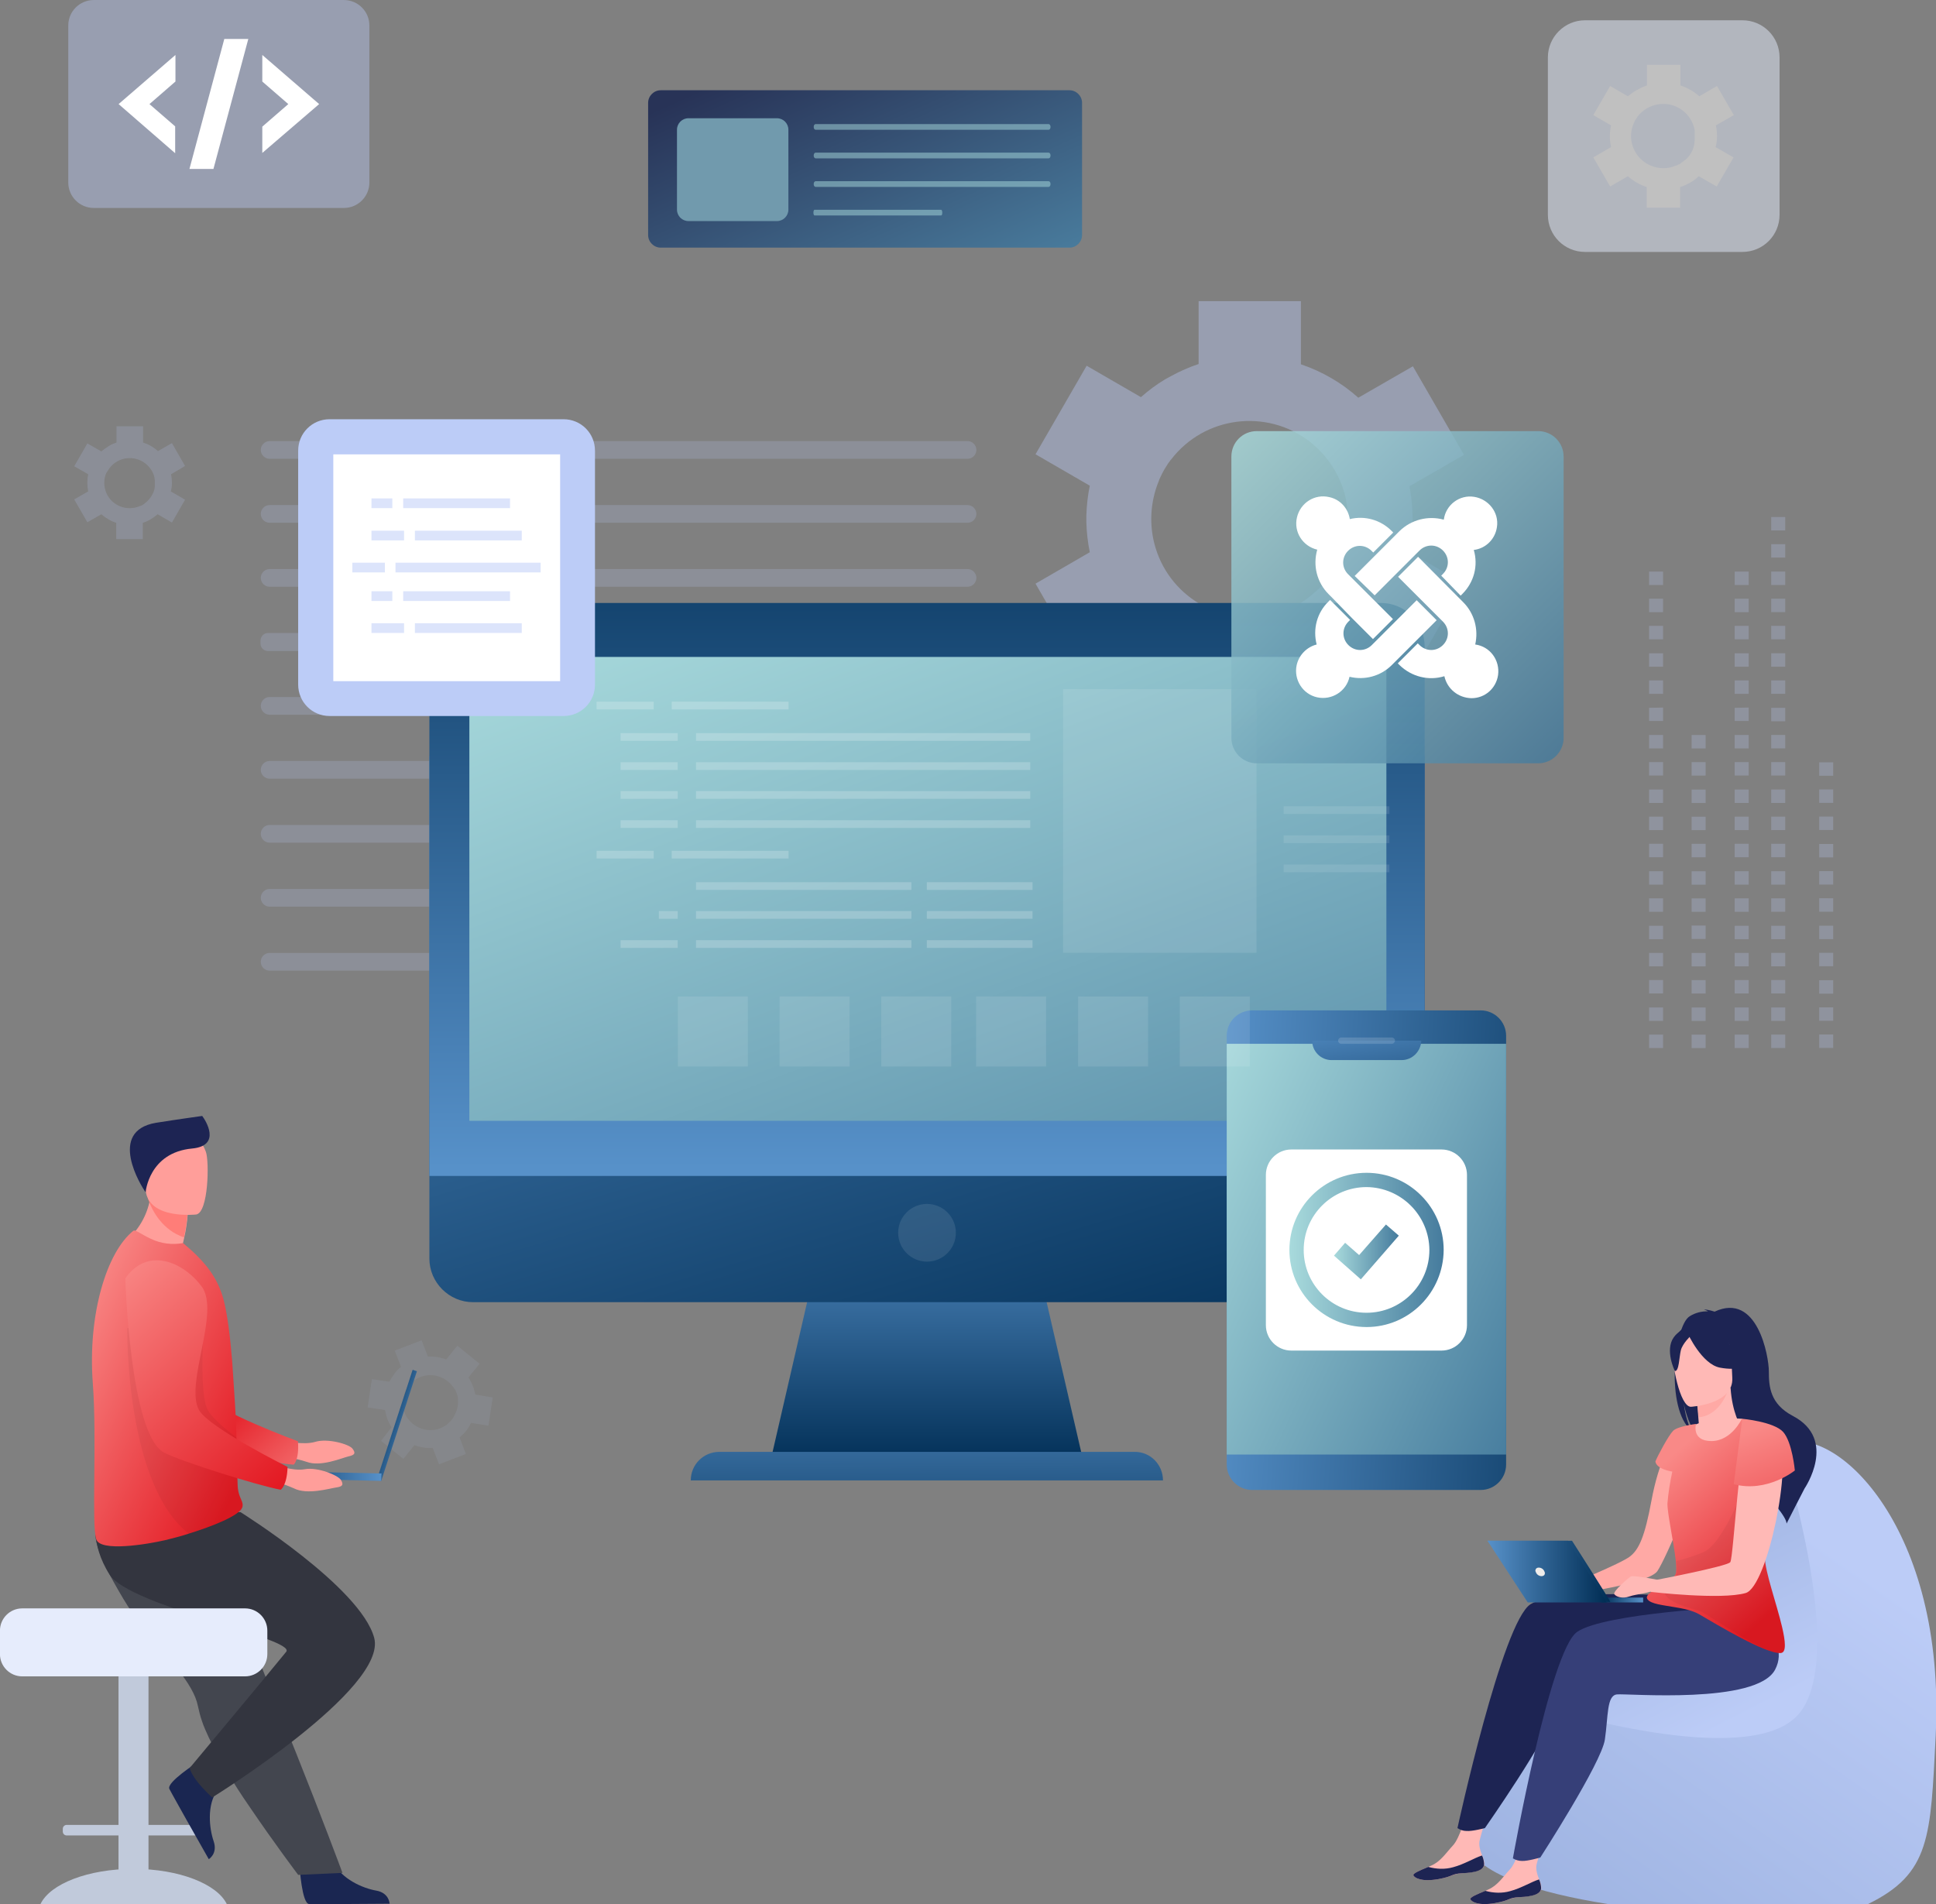
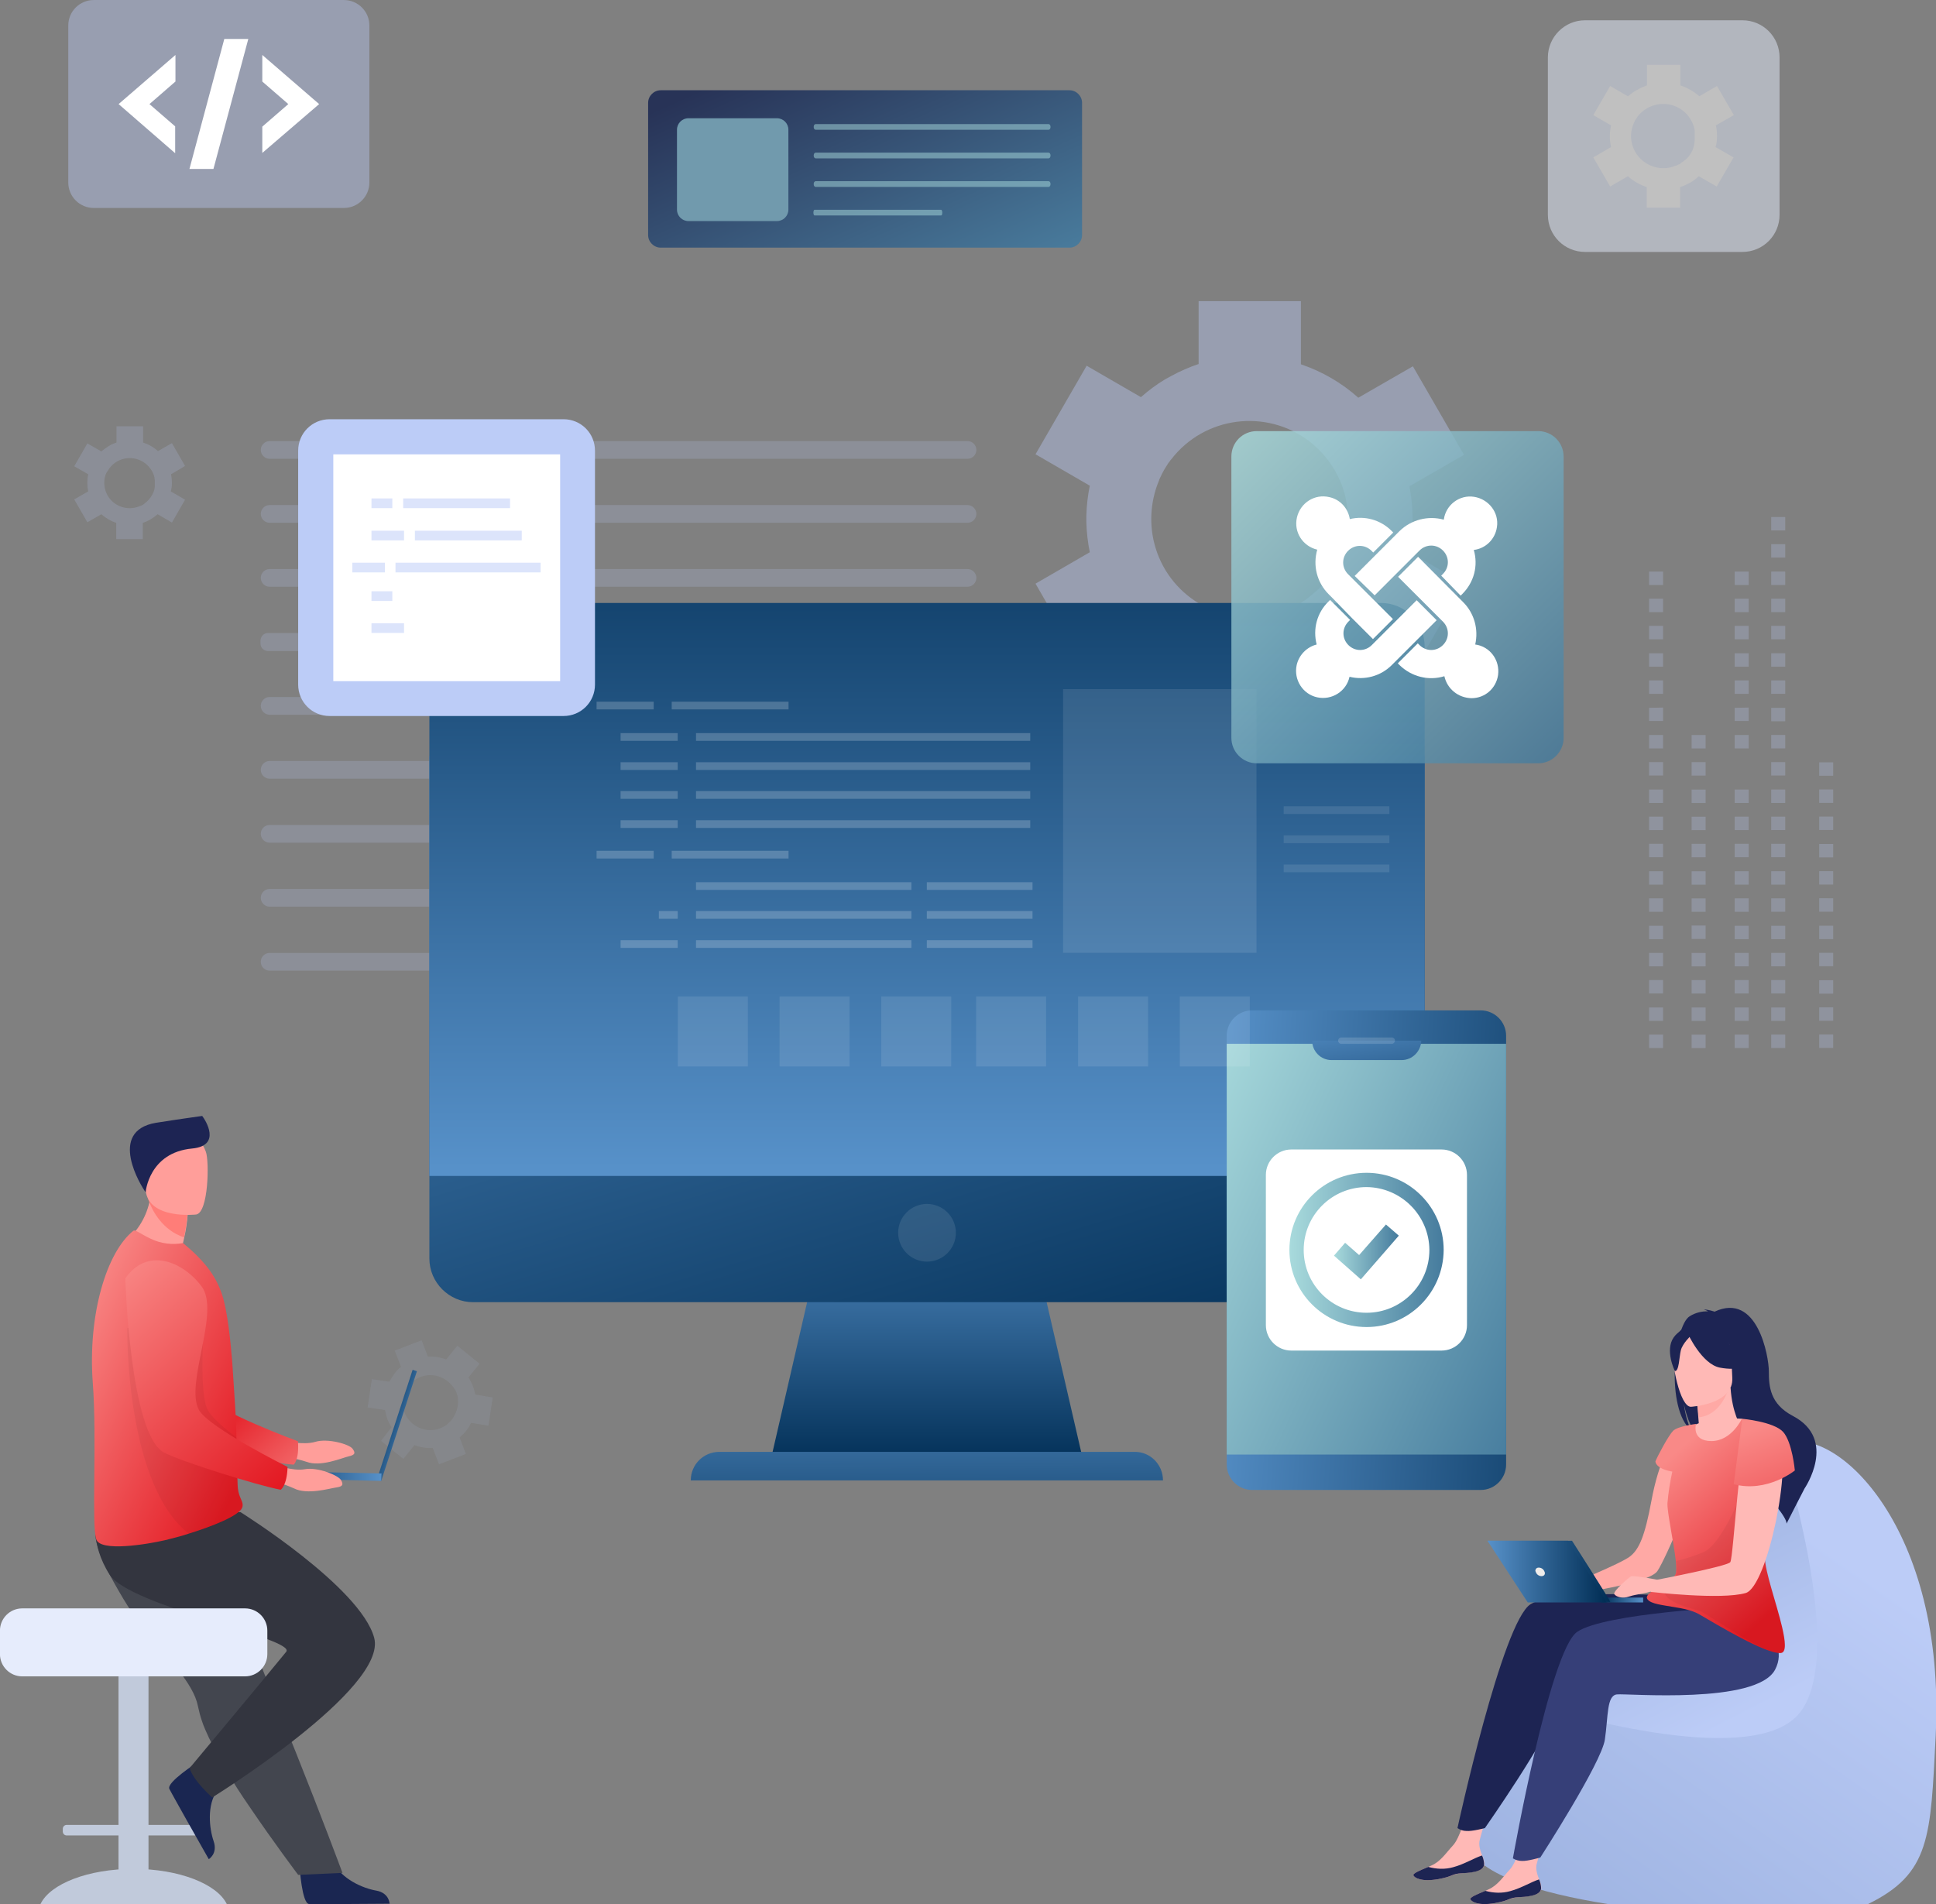
<svg xmlns="http://www.w3.org/2000/svg" version="1.1" id="Layer_1" x="0px" y="0px" width="677.7px" height="666.6px" viewBox="0 0 677.7 666.6" style="enable-background:new 0 0 677.7 666.6;" xml:space="preserve">
  <rect x="0" y="0" width="677.7" height="666.6" fill="#808080" stroke="none" />
  <style type="text/css">
	.st0{opacity:0.4;fill:#BCCCF7;enable-background:new    ;}
	.st1{opacity:0.2;fill:#BCCCF7;enable-background:new    ;}
	.st2{opacity:0.1;fill:#BCCCF7;enable-background:new    ;}
	.st3{opacity:0.5;}
	.st4{fill:url(#Path_19571_1_);}
	.st5{fill:url(#Rectangle_21210_1_);}
	.st6{fill:url(#Rectangle_21211_1_);}
	.st7{fill:url(#Rectangle_21212_1_);}
	.st8{opacity:0.1;fill:#FFFFFF;enable-background:new    ;}
	.st9{fill:url(#Path_19572_1_);}
	.st10{fill:url(#Rectangle_21213_1_);}
	.st11{fill:url(#Rectangle_21214_1_);}
	.st12{fill:#FFFFFF;}
	.st13{fill:url(#Path_19573_1_);}
	.st14{fill:url(#Path_19574_1_);}
	.st15{fill:url(#Path_19575_1_);}
	.st16{opacity:0.15;fill:#FFFFFF;enable-background:new    ;}
	.st17{opacity:0.2;}
	.st18{opacity:0.81;fill:url(#Rectangle_21239_1_);enable-background:new    ;}
	.st19{fill:#BCCCF7;}
	.st20{opacity:0.53;fill:#BCCCF7;enable-background:new    ;}
	.st21{opacity:0.1;}
	.st22{fill:#FF9E9A;}
	.st23{fill:url(#Path_19586_1_);}
	.st24{fill:#C1CADB;}
	.st25{fill:#1A2651;}
	.st26{fill:#43464F;}
	.st27{fill:#33353F;}
	.st28{fill:#E6ECFC;}
	.st29{fill:url(#Path_19593_1_);}
	.st30{opacity:5.000000e-02;enable-background:new    ;}
	.st31{fill:#FF7D78;}
	.st32{fill:#1D2453;}
	.st33{fill:url(#Rectangle_21264_1_);}
	.st34{fill:url(#Rectangle_21265_1_);}
	.st35{fill:url(#Path_19599_1_);}
	.st36{fill:url(#Path_19600_1_);}
	.st37{fill:url(#Path_19601_1_);}
	.st38{fill:#FFA9A5;}
	.st39{fill:#FFB9B6;}
	.st40{fill:#363F78;}
	.st41{fill:url(#Path_19617_1_);}
	.st42{fill:url(#Path_19620_1_);}
	.st43{fill:url(#Rectangle_21266_1_);}
	.st44{fill:url(#Path_19621_1_);}
	.st45{fill:url(#Path_19622_1_);}
	.st46{fill:#EFECEA;}
	.st47{fill:#E4EBFC;}
	.st48{fill:url(#Rectangle_21337_1_);}
	.st49{fill:#A8DADC;}
	.st50{fill:#719AAD;}
</style>
  <g id="Group_20627" transform="translate(-1009.348 -1087)">
    <g id="Group_20128" transform="translate(1133.831 1152.438)">
      <path id="Path_19560" class="st0" d="M370,116.2c0-3.8-0.4-7.7-1.1-11.4l19.1-11l-17.9-31l-19.1,11c-5.8-5.2-12.7-9.2-20.1-11.7    V40h-35.8v22c-3.3,1.1-6.5,2.5-9.6,4.2c-0.4,0.2-0.7,0.4-1.1,0.6s-0.7,0.4-1.1,0.6c-3,1.8-5.8,3.9-8.4,6.2l-19-11l-17.9,31l19,11    c-0.7,3.4-1.1,6.9-1.2,10.4c0,0.4,0,0.8,0,1.3s0,0.8,0,1.2c0.1,3.5,0.5,7,1.2,10.4l-19,11l17.9,31l19-11    c5.9,5.2,12.7,9.2,20.2,11.6v22h35.8v-22.1c7.4-2.5,14.2-6.4,20-11.6l19.2,11.1l17.9-31l-19.2-11.1C369.6,124,370,120.1,370,116.2    z M336.4,141.4c-0.2,0.1-0.3,0.3-0.5,0.4c-0.6,0.6-1.3,1.1-1.9,1.6c-0.3,0.2-0.6,0.5-0.9,0.7c-0.5,0.4-1.1,0.8-1.6,1.1    c-0.4,0.3-0.9,0.6-1.3,0.8c-0.5,0.3-0.9,0.5-1.4,0.8c-0.6,0.3-1.2,0.6-1.8,0.9c-0.4,0.2-0.7,0.3-1.1,0.5c-0.8,0.3-1.5,0.6-2.3,0.9    c-0.2,0.1-0.4,0.1-0.6,0.2c-18.2,5.5-37.5-4.8-43-23c-2.3-7.6-1.9-15.8,1.1-23.2c0.1-0.2,0.2-0.4,0.2-0.6c0.3-0.7,0.7-1.4,1-2.1    c0.2-0.4,0.5-0.9,0.7-1.3s0.5-0.8,0.8-1.3c0.4-0.7,0.8-1.3,1.3-1.9c0.1-0.2,0.2-0.3,0.4-0.5c11.6-15.1,33.3-17.9,48.4-6.3    c6.3,4.9,10.8,11.8,12.6,19.5c0,0.2,0.1,0.4,0.1,0.6c0.2,0.8,0.3,1.6,0.4,2.5c0.1,0.4,0.1,0.8,0.1,1.1c0.1,0.7,0.1,1.3,0.1,2    c0,0.5,0,1,0,1.6c0,0.5,0,1.1,0,1.6c0,0.7-0.1,1.3-0.1,2c0,0.4-0.1,0.8-0.1,1.2c-0.1,0.8-0.3,1.6-0.4,2.4c0,0.2-0.1,0.4-0.1,0.6    C344.9,130.7,341.4,136.8,336.4,141.4L336.4,141.4z" />
      <path id="Path_19561" class="st1" d="M-64.3,103.6c0-1-0.1-2-0.3-3l4.9-2.9l-4.6-8l-4.9,2.8c-1.5-1.4-3.3-2.4-5.2-3v-5.7h-9.3v5.7    c-0.9,0.3-1.7,0.6-2.5,1.1c-0.1,0.1-0.2,0.1-0.3,0.2s-0.2,0.1-0.3,0.2c-0.8,0.5-1.5,1-2.2,1.6l-4.9-2.8l-4.6,8l4.9,2.8    c-0.2,0.9-0.3,1.8-0.3,2.7c0,0.1,0,0.2,0,0.3s0,0.2,0,0.3c0,0.9,0.1,1.8,0.3,2.7l-4.9,2.8l4.6,8l4.9-2.8c1.5,1.3,3.3,2.4,5.2,3    v5.7h9.3v-5.7c1.9-0.6,3.7-1.7,5.2-3l5,2.9l4.6-8l-5-2.9C-64.4,105.6-64.3,104.6-64.3,103.6z M-73,110.1l-0.1,0.1    c-0.2,0.1-0.3,0.3-0.5,0.4c-0.1,0.1-0.2,0.1-0.2,0.2c-0.1,0.1-0.3,0.2-0.4,0.3c-0.1,0.1-0.2,0.1-0.3,0.2c-0.1,0.1-0.2,0.1-0.4,0.2    c-0.2,0.1-0.3,0.2-0.5,0.2c-0.1,0-0.2,0.1-0.3,0.1c-0.2,0.1-0.4,0.2-0.6,0.2l-0.2,0.1c-4.7,1.4-9.7-1.2-11.1-5.9    c-0.6-2-0.5-4.1,0.3-6c0,0,0-0.1,0.1-0.1c0.1-0.2,0.2-0.4,0.3-0.5c0.1-0.1,0.1-0.2,0.2-0.3s0.1-0.2,0.2-0.3    c0.1-0.2,0.2-0.3,0.3-0.5c0,0,0.1-0.1,0.1-0.1c3-3.9,8.6-4.6,12.5-1.6c1.6,1.3,2.8,3,3.2,5c0,0.1,0,0.1,0,0.2    c0,0.2,0.1,0.4,0.1,0.6c0,0.1,0,0.2,0,0.3c0,0.2,0,0.3,0,0.5c0,0.1,0,0.3,0,0.4c0,0.1,0,0.3,0,0.4c0,0.2,0,0.3,0,0.5    c0,0.1,0,0.2,0,0.3c0,0.2-0.1,0.4-0.1,0.6c0,0.1,0,0.1,0,0.2C-70.8,107.3-71.7,108.9-73,110.1L-73,110.1z" />
      <path id="Path_19562" class="st2" d="M41,419.7c-0.4-1-0.9-2-1.5-2.9l3.9-4.8l-7.8-6.3l-3.9,4.8c-2.1-0.8-4.2-1.1-6.4-1l-2.2-5.7    l-9.4,3.6l2.2,5.7c-0.8,0.6-1.5,1.3-2.1,2.1c-0.1,0.1-0.1,0.2-0.2,0.3s-0.1,0.2-0.2,0.3c-0.6,0.8-1.1,1.6-1.6,2.5l-6.1-0.9    l-1.5,9.9l6.1,0.9c0.2,1,0.4,1.9,0.7,2.8c0,0.1,0.1,0.2,0.1,0.3s0.1,0.2,0.1,0.3c0.4,0.9,0.8,1.8,1.4,2.6L8.9,439l7.8,6.3l3.9-4.8    c2.1,0.8,4.2,1.1,6.4,1l2.2,5.7l9.4-3.6l-2.2-5.8c1.7-1.4,3.1-3.1,4-5.1l6.1,1l1.5-9.9l-6.1-1C41.7,421.8,41.4,420.7,41,419.7z     M34.8,429.7c0,0.1-0.1,0.1-0.1,0.2c-0.1,0.2-0.2,0.4-0.3,0.6c-0.1,0.1-0.1,0.2-0.2,0.3c-0.1,0.2-0.2,0.3-0.3,0.5    c-0.1,0.1-0.2,0.2-0.3,0.4c-0.1,0.1-0.2,0.2-0.3,0.3c-0.1,0.1-0.2,0.3-0.4,0.4c-0.1,0.1-0.2,0.2-0.2,0.2c-0.2,0.2-0.3,0.3-0.5,0.5    l-0.1,0.1c-4.2,3.3-10.3,2.5-13.6-1.7c-1.4-1.8-2.1-3.9-2-6.2c0-0.1,0-0.1,0-0.2c0-0.2,0-0.4,0.1-0.6c0-0.1,0-0.3,0.1-0.4    s0-0.3,0.1-0.4c0-0.2,0.1-0.4,0.1-0.6c0-0.1,0-0.1,0-0.2c1.5-5.1,6.9-8,12-6.5c2.1,0.6,4,2,5.3,3.8c0,0,0.1,0.1,0.1,0.1    c0.1,0.2,0.2,0.4,0.4,0.6c0.1,0.1,0.1,0.2,0.2,0.3c0.1,0.2,0.2,0.3,0.2,0.5c0.1,0.1,0.1,0.3,0.2,0.4c0.1,0.1,0.1,0.3,0.1,0.4    c0.1,0.2,0.1,0.4,0.2,0.5c0,0.1,0.1,0.2,0.1,0.3c0.1,0.2,0.1,0.5,0.1,0.7c0,0.1,0,0.1,0,0.2C36,426,35.7,428,34.8,429.7    L34.8,429.7z" />
      <g id="Group_20127" transform="translate(0 56.783)" class="st3">
        <path id="Path_19563" class="st0" d="M214.2,38.4H-30.1c-1.7,0-3.1-1.4-3.1-3.1c0,0,0,0,0,0l0,0c0-1.7,1.4-3.1,3.1-3.1h244.3     c1.7,0,3.1,1.4,3.1,3.1c0,0,0,0,0,0l0,0C217.3,37,215.9,38.4,214.2,38.4C214.2,38.4,214.2,38.4,214.2,38.4z" />
        <path id="Path_19564" class="st0" d="M214.2,60.8H-30.1c-1.7,0-3.1-1.4-3.1-3.1c0,0,0,0,0,0l0,0c0-1.7,1.4-3.1,3.1-3.1h244.3     c1.7,0,3.1,1.4,3.1,3.1c0,0,0,0,0,0l0,0C217.3,59.4,215.9,60.8,214.2,60.8C214.2,60.8,214.2,60.8,214.2,60.8z" />
        <path id="Path_19565" class="st0" d="M214.2,83.2H-30.1c-1.7,0-3.1-1.4-3.1-3.1c0,0,0,0,0,0l0,0c0-1.7,1.4-3.1,3.1-3.1h244.3     c1.7,0,3.1,1.4,3.1,3.1c0,0,0,0,0,0l0,0C217.3,81.8,215.9,83.2,214.2,83.2C214.2,83.2,214.2,83.2,214.2,83.2z" />
        <path id="Rectangle_21209" class="st0" d="M-30.7,99.4h245.4c1.4,0,2.6,1.1,2.6,2.6v1.1c0,1.4-1.1,2.6-2.6,2.6H-30.7     c-1.4,0-2.6-1.1-2.6-2.6v-1.1C-33.2,100.5-32.1,99.4-30.7,99.4z" />
        <path id="Path_19566" class="st0" d="M214.2,128H-30.1c-1.7,0-3.1-1.4-3.1-3.1l0,0c0-1.7,1.4-3.1,3.1-3.1c0,0,0,0,0,0h244.3     c1.7,0,3.1,1.4,3.1,3.1c0,0,0,0,0,0l0,0C217.3,126.6,215.9,128,214.2,128L214.2,128z" />
        <path id="Path_19567" class="st0" d="M214.2,150.4H-30.1c-1.7,0-3.1-1.4-3.1-3.1l0,0c0-1.7,1.4-3.1,3.1-3.1c0,0,0,0,0,0h244.3     c1.7,0,3.1,1.4,3.1,3.1c0,0,0,0,0,0l0,0C217.3,149,215.9,150.4,214.2,150.4L214.2,150.4z" />
        <path id="Path_19568" class="st0" d="M214.2,172.8H-30.1c-1.7,0-3.1-1.4-3.1-3.1c0,0,0,0,0,0l0,0c0-1.7,1.4-3.1,3.1-3.1h244.3     c1.7,0,3.1,1.4,3.1,3.1c0,0,0,0,0,0l0,0C217.3,171.4,215.9,172.8,214.2,172.8C214.2,172.8,214.2,172.8,214.2,172.8z" />
        <path id="Path_19569" class="st0" d="M214.2,195.2H-30.1c-1.7,0-3.1-1.4-3.1-3.1c0,0,0,0,0,0l0,0c0-1.7,1.4-3.1,3.1-3.1h244.3     c1.7,0,3.1,1.4,3.1,3.1c0,0,0,0,0,0l0,0C217.3,193.8,215.9,195.2,214.2,195.2C214.2,195.2,214.2,195.2,214.2,195.2z" />
        <path id="Path_19570" class="st0" d="M214.2,217.6H-30.1c-1.7,0-3.1-1.4-3.1-3.1c0,0,0,0,0,0l0,0c0-1.7,1.4-3.1,3.1-3.1h244.3     c1.7,0,3.1,1.4,3.1,3.1v0l0,0C217.3,216.2,215.9,217.6,214.2,217.6C214.2,217.6,214.2,217.6,214.2,217.6z" />
      </g>
    </g>
    <g id="Group_20131" transform="translate(1192.852 1265.993)">
      <g id="Group_20130">
        <linearGradient id="Path_19571_1_" gradientUnits="userSpaceOnUse" x1="-152.84" y1="499.649" x2="-152.84" y2="497.901" gradientTransform="matrix(108.727 0 0 -53.906 16758.752 27175.623)">
          <stop offset="0" style="stop-color:#5791C9" />
          <stop offset="1" style="stop-color:#002D54" />
        </linearGradient>
        <path id="Path_19571" class="st4" d="M195.3,330.8H86.6l18.7-81.1h71.3L195.3,330.8z" />
        <g id="Group_20129">
          <linearGradient id="Rectangle_21210_1_" gradientUnits="userSpaceOnUse" x1="-152.816" y1="501.62" x2="-152.058" y2="500.238" gradientTransform="matrix(348.412 0 0 -191.231 53251.047 95969.281)">
            <stop offset="0" style="stop-color:#5791C9" />
            <stop offset="1" style="stop-color:#002D54" />
          </linearGradient>
          <path id="Rectangle_21210" class="st5" d="M-33.2,85.7h348.4l0,0v175.9c0,8.4-6.9,15.3-15.3,15.3H-17.9      c-8.4,0-15.3-6.9-15.3-15.3c0,0,0,0,0,0V85.7L-33.2,85.7z" />
          <linearGradient id="Rectangle_21211_1_" gradientUnits="userSpaceOnUse" x1="-152.435" y1="500.452" x2="-152.435" y2="501.745" gradientTransform="matrix(348.409 0 0 -200.58 53250.59 100610.273)">
            <stop offset="0" style="stop-color:#5791C9" />
            <stop offset="1" style="stop-color:#002D54" />
          </linearGradient>
          <path id="Rectangle_21211" class="st6" d="M-17.9,32.1h317.8c8.4,0,15.3,6.9,15.3,15.3v185.3l0,0H-33.2l0,0V47.4      C-33.2,39-26.4,32.1-17.9,32.1z" />
          <linearGradient id="Rectangle_21212_1_" gradientUnits="userSpaceOnUse" x1="-152.874" y1="501.339" x2="-151.754" y2="499.833" gradientTransform="matrix(321.002 0 0 -162.448 49078.152 81481.195)">
            <stop offset="0" style="stop-color:#A8DADC" />
            <stop offset="1" style="stop-color:#457B9D" />
          </linearGradient>
-           <rect id="Rectangle_21212" x="-19.2" y="51" class="st7" width="321" height="162.4" />
        </g>
        <circle id="Ellipse_4053" class="st8" cx="141" cy="252.6" r="10.1" />
        <linearGradient id="Path_19572_1_" gradientUnits="userSpaceOnUse" x1="-152.894" y1="487.803" x2="-152.382" y2="479.369" gradientTransform="matrix(165.376 0 0 -10.05 25383.625 5197.206)">
          <stop offset="0" style="stop-color:#5791C9" />
          <stop offset="1" style="stop-color:#002D54" />
        </linearGradient>
        <path id="Path_19572" class="st9" d="M223.6,339.3H58.3c0-5.6,4.5-10,10-10h145.3C219.1,329.2,223.6,333.7,223.6,339.3     C223.6,339.3,223.6,339.3,223.6,339.3L223.6,339.3z" />
      </g>
    </g>
    <g id="Group_20135" transform="translate(1479.967 1393.933)">
      <g id="Group_20134">
        <g id="Group_20133">
          <linearGradient id="Rectangle_21213_1_" gradientUnits="userSpaceOnUse" x1="-440.666" y1="372.831" x2="-439.093" y2="372.662" gradientTransform="matrix(97.786 0 0 -167.829 43043.492 62692.344)">
            <stop offset="0" style="stop-color:#5791C9" />
            <stop offset="1" style="stop-color:#002D54" />
          </linearGradient>
          <path id="Rectangle_21213" class="st10" d="M-32.3,46.8h80c4.9,0,8.9,4,8.9,8.9v150.1c0,4.9-4,8.9-8.9,8.9h-80      c-4.9,0-8.9-4-8.9-8.9V55.7C-41.2,50.7-37.2,46.8-32.3,46.8z" />
          <linearGradient id="Rectangle_21214_1_" gradientUnits="userSpaceOnUse" x1="-440.72" y1="373.033" x2="-439.484" y2="372.193" gradientTransform="matrix(97.786 0 0 -143.779 43043.492 53704.297)">
            <stop offset="0" style="stop-color:#A8DADC" />
            <stop offset="1" style="stop-color:#457B9D" />
          </linearGradient>
          <rect id="Rectangle_21214" x="-41.2" y="58.5" class="st11" width="97.8" height="143.8" />
          <path id="Rectangle_21215" class="st12" d="M-18.6,95.5H34c4.9,0,8.9,4,8.9,8.9V157c0,4.9-4,8.9-8.9,8.9h-52.6      c-4.9,0-8.9-4-8.9-8.9v-52.6C-27.5,99.5-23.5,95.5-18.6,95.5z" />
          <g id="Group_20132" transform="translate(21.941 56.962)">
            <linearGradient id="Path_19573_1_" gradientUnits="userSpaceOnUse" x1="-463.141" y1="313.823" x2="-462.141" y2="313.823" gradientTransform="matrix(53.904 0 0 -53.904 24924.023 16990.059)">
              <stop offset="0" style="stop-color:#A8DADC" />
              <stop offset="1" style="stop-color:#457B9D" />
            </linearGradient>
            <path id="Path_19573" class="st13" d="M-14.2,100.7c-14.9,0-27-12.1-27-27s12.1-27,27-27c14.9,0,27,12.1,27,27       C12.7,88.6,0.7,100.7-14.2,100.7z M-14.2,51.7c-12.1,0-22,9.8-22,22c0,12.1,9.8,22,22,22c12.1,0,22-9.8,22-22       C7.7,61.6-2.1,51.8-14.2,51.7L-14.2,51.7z" />
            <linearGradient id="Path_19574_1_" gradientUnits="userSpaceOnUse" x1="-464.97" y1="308.525" x2="-463.97" y2="308.525" gradientTransform="matrix(22.743 0 0 -19.171 10549.203 5989.126)">
              <stop offset="0" style="stop-color:#A8DADC" />
              <stop offset="1" style="stop-color:#457B9D" />
            </linearGradient>
            <path id="Path_19574" class="st14" d="M-16.2,84l-9.4-8.3l3.9-4.5l4.9,4.3l9.4-10.7l4.5,3.9L-16.2,84z" />
          </g>
        </g>
        <linearGradient id="Path_19575_1_" gradientUnits="userSpaceOnUse" x1="-442.363" y1="351.903" x2="-438.337" y2="347.754" gradientTransform="matrix(38.2 0 0 -6.842 16863.435 2460.032)">
          <stop offset="0" style="stop-color:#5791C9" />
          <stop offset="1" style="stop-color:#002D54" />
        </linearGradient>
        <path id="Path_19575" class="st15" d="M20,64.2H-4.5c-3.8,0-6.8-3.1-6.8-6.8c0,0,0,0,0,0h38.2C26.8,61.1,23.8,64.2,20,64.2     C20,64.2,20,64.2,20,64.2z" />
        <path id="Path_19576" class="st16" d="M16.6,58.5H-1.1c-0.6,0-1.1-0.5-1.1-1.1c0,0,0,0,0,0l0,0c0-0.6,0.5-1.1,1.1-1.1     c0,0,0,0,0,0h17.7c0.6,0,1.1,0.5,1.1,1.1c0,0,0,0,0,0l0,0C17.7,57.9,17.2,58.5,16.6,58.5C16.6,58.5,16.6,58.5,16.6,58.5z" />
      </g>
    </g>
    <g id="Group_20145" transform="translate(1005.348 1139.807)">
      <g id="Group_20137" transform="translate(246.035 156.357)">
        <g id="Group_20136" transform="translate(0 4.393)" class="st17">
          <rect id="Rectangle_21216" x="-33.2" y="32.1" class="st12" width="20" height="2.7" />
          <rect id="Rectangle_21217" x="-6.9" y="32.1" class="st12" width="40.9" height="2.7" />
          <rect id="Rectangle_21218" x="-24.8" y="43.1" class="st12" width="20" height="2.7" />
          <rect id="Rectangle_21219" x="1.6" y="43.1" class="st12" width="117" height="2.7" />
          <rect id="Rectangle_21220" x="-24.8" y="53.3" class="st12" width="20" height="2.7" />
          <rect id="Rectangle_21221" x="1.6" y="53.3" class="st12" width="117" height="2.7" />
          <rect id="Rectangle_21222" x="-24.8" y="63.4" class="st12" width="20" height="2.7" />
          <rect id="Rectangle_21223" x="1.6" y="63.4" class="st12" width="117" height="2.7" />
          <rect id="Rectangle_21224" x="-24.8" y="73.6" class="st12" width="20" height="2.7" />
          <rect id="Rectangle_21225" x="-33.2" y="84.3" class="st12" width="20" height="2.7" />
          <rect id="Rectangle_21226" x="-6.9" y="84.3" class="st12" width="40.9" height="2.7" />
          <rect id="Rectangle_21227" x="1.6" y="95.3" class="st12" width="75.4" height="2.7" />
          <rect id="Rectangle_21228" x="1.6" y="105.4" class="st12" width="75.4" height="2.7" />
          <rect id="Rectangle_21229" x="-11.4" y="105.4" class="st12" width="6.6" height="2.7" />
          <rect id="Rectangle_21230" x="-24.8" y="115.6" class="st12" width="20" height="2.7" />
          <rect id="Rectangle_21231" x="1.6" y="115.6" class="st12" width="75.4" height="2.7" />
          <rect id="Rectangle_21232" x="82.4" y="95.3" class="st12" width="37" height="2.7" />
          <rect id="Rectangle_21233" x="82.4" y="105.4" class="st12" width="37" height="2.7" />
          <rect id="Rectangle_21234" x="82.4" y="115.6" class="st12" width="37" height="2.7" />
          <rect id="Rectangle_21235" x="1.6" y="73.6" class="st12" width="117" height="2.7" />
        </g>
        <rect id="Rectangle_21236" x="130.1" y="32.1" class="st8" width="67.7" height="92.3" />
      </g>
      <g id="Group_20140" transform="translate(4 -31)">
        <path id="Rectangle_21238" class="st0" d="M32.8-21.8h87.6c4.9,0,8.9,4,8.9,8.9v55c0,4.9-4,8.9-8.9,8.9H32.8     c-4.9,0-8.9-4-8.9-8.9v-55C23.9-17.8,27.9-21.8,32.8-21.8z" />
        <g id="Group_20139" transform="translate(17.619 13.634)">
          <path id="Path_19578" class="st12" d="M43.8-16.2L23.9,1l19.8,17.2V8.8L34.7,1l9.1-7.9V-16.2z" />
          <path id="Path_19579" class="st12" d="M74.2,18.1L94.1,1L74.2-16.2v9.3L83.3,1l-9.1,7.9V18.1z" />
          <path id="Path_19580" class="st12" d="M57.1,23.7h-8.4l12.2-45.5h8.4L57.1,23.7z" />
        </g>
      </g>
      <g id="Group_20142" transform="translate(496.447 66.024)">
        <linearGradient id="Rectangle_21239_1_" gradientUnits="userSpaceOnUse" x1="-462.46" y1="561.054" x2="-461.514" y2="560.108" gradientTransform="matrix(116.25 0 0 -116.25 53702.68 65257.848)">
          <stop offset="0" style="stop-color:#A8DADC" />
          <stop offset="1" style="stop-color:#457B9D" />
        </linearGradient>
        <path id="Rectangle_21239" class="st18" d="M-52.5,32.1h98.5c4.9,0,8.9,4,8.9,8.9v98.5c0,4.9-4,8.9-8.9,8.9h-98.5     c-4.9,0-8.9-4-8.9-8.9V41C-61.4,36.1-57.5,32.1-52.5,32.1z" />
        <g id="Group_20141" transform="translate(22.756 22.804)">
          <path id="Path_19581" class="st12" d="M-48.8,67.7l-1.3-1.3c-4.1-4.1-5.6-10-4-15.6c-5.1-1.2-8.3-6.2-7.1-11.3s6.2-8.3,11.3-7.1      c3.8,0.8,6.6,3.9,7.2,7.7c5.3-1.3,10.8,0.3,14.6,4.1l0.6,0.6l-7,7l-0.6-0.6c-2.3-2.3-5.9-2.3-8.2,0c-2.3,2.3-2.3,5.9,0,8.2      l15.7,15.7l-7,7l-7.4-7.4L-48.8,67.7z" />
          <path id="Path_19582" class="st12" d="M-41,60l15.7-15.7c4.1-4,10-5.5,15.5-4c0.7-5.2,5.5-8.8,10.6-8s8.8,5.5,8,10.6      c-0.6,4.2-3.9,7.5-8.1,8c1.6,5.5,0.1,11.3-4,15.4l-0.6,0.6l-6.8-7l0.6-0.6c2.3-2.3,2.3-5.9,0-8.2c-2.3-2.3-5.9-2.3-8.2,0      l-15.7,15.7L-41,60z" />
          <path id="Path_19583" class="st12" d="M-9.6,95.1c-5.5,1.7-11.5,0.2-15.7-3.9l-0.6-0.6l7-7l0.6,0.6c2.3,2.3,5.9,2.3,8.2,0      c2.3-2.3,2.3-5.9,0-8.2l0,0l-15.7-15.7l7-7L-3,69.2c3.9,3.9,5.4,9.5,4.2,14.8c5.2,0.7,8.7,5.5,8,10.7c-0.7,4.7-4.6,8.1-9.3,8.1      C-4.7,102.7-8.6,99.6-9.6,95.1z" />
          <path id="Path_19584" class="st12" d="M-12.3,75.5l-15.7,15.7c-3.9,3.9-9.5,5.4-14.8,4.1c-1.1,5.1-6.2,8.3-11.3,7.2      s-8.3-6.2-7.2-11.3c0.8-3.5,3.5-6.3,7-7.2c-1.4-5.4,0.1-11.1,4.1-15l0.6-0.6l7,7l-0.6,0.6c-2.3,2.3-2.3,5.9,0,8.2      c2.3,2.3,5.9,2.3,8.2,0l0,0l15.7-15.7L-12.3,75.5z" />
        </g>
      </g>
      <g id="Group_20144" transform="translate(150.575 60.766)">
        <path id="Rectangle_21240" class="st19" d="M-31.2,33.2h81.9c6.1,0,11,4.9,11,11v81.9c0,6.1-4.9,11-11,11h-81.9     c-6.1,0-11-4.9-11-11V44.2C-42.2,38.1-37.3,33.2-31.2,33.2z" />
        <rect id="Rectangle_21241" x="-29.9" y="45.5" class="st12" width="79.4" height="79.4" />
        <g id="Group_20143" transform="translate(15.264 22.324)">
          <rect id="Rectangle_21242" x="-31.8" y="38.6" class="st20" width="7.3" height="3.4" />
          <rect id="Rectangle_21243" x="-20.7" y="38.6" class="st20" width="37.4" height="3.4" />
          <rect id="Rectangle_21244" x="-31.8" y="49.9" class="st20" width="11.4" height="3.4" />
          <rect id="Rectangle_21245" x="-16.6" y="49.9" class="st20" width="37.4" height="3.4" />
          <rect id="Rectangle_21246" x="-31.8" y="71.1" class="st20" width="7.3" height="3.4" />
-           <rect id="Rectangle_21247" x="-20.7" y="71.1" class="st20" width="37.4" height="3.4" />
          <rect id="Rectangle_21248" x="-31.8" y="82.3" class="st20" width="11.4" height="3.4" />
-           <rect id="Rectangle_21249" x="-16.6" y="82.3" class="st20" width="37.4" height="3.4" />
          <rect id="Rectangle_21250" x="-38.5" y="61.1" class="st20" width="11.4" height="3.4" />
          <rect id="Rectangle_21251" x="-23.4" y="61.1" class="st20" width="50.8" height="3.4" />
        </g>
      </g>
    </g>
    <g id="Group_20147" transform="translate(1279.835 1337.171)" class="st21">
      <rect id="Rectangle_21252" x="71.2" y="98.7" class="st12" width="24.5" height="24.5" />
      <rect id="Rectangle_21253" x="106.9" y="98.7" class="st12" width="24.5" height="24.5" />
      <rect id="Rectangle_21254" x="142.5" y="98.7" class="st12" width="24.5" height="24.5" />
      <rect id="Rectangle_21255" x="-33.2" y="98.7" class="st12" width="24.5" height="24.5" />
      <rect id="Rectangle_21256" x="2.4" y="98.7" class="st12" width="24.5" height="24.5" />
      <rect id="Rectangle_21257" x="38" y="98.7" class="st12" width="24.5" height="24.5" />
      <g id="Group_20146" transform="translate(212.068)">
        <rect id="Rectangle_21258" x="-33.2" y="32.1" class="st12" width="37" height="2.7" />
        <rect id="Rectangle_21259" x="-33.2" y="42.3" class="st12" width="37" height="2.7" />
        <rect id="Rectangle_21260" x="-33.2" y="52.5" class="st12" width="37" height="2.7" />
      </g>
    </g>
    <g id="Group_20151" transform="translate(1016.63 1313.891)">
      <g id="Group_20148" transform="translate(40.513 46.986)">
        <path id="Path_19585" class="st22" d="M51.5,230.5c0,0,6.8,1.7,11.1,0.4s11.8,0.8,13,2.4s0.8,2.2-1.4,2.7s-9.7,3.8-14.7,1.9     c-3.7-1.2-7.6-1.9-11.5-1.9L51.5,230.5z" />
        <linearGradient id="Path_19586_1_" gradientUnits="userSpaceOnUse" x1="-16.658" y1="402.323" x2="-17.078" y2="402.855" gradientTransform="matrix(63.836 0 0 -75.088 1118.645 30469.787)">
          <stop offset="0" style="stop-color:#F98987" />
          <stop offset="1" style="stop-color:#E31922" />
        </linearGradient>
        <path id="Path_19586" class="st23" d="M-7.3,171.4c0,0,7.6,54.3,20.3,59.1c6.2,2.4,33.8,7.8,42,8.4c0,0,2-1.6,1.5-8.2     c0,0-28.9-10.6-33-16.4c-6.1-8.6,3.8-35.1-3.9-43.1S-1,159.7-7.3,171.4z" />
      </g>
      <path id="Rectangle_21261" class="st24" d="M40.7,433.6h-2.5c-2.2,0-4-1.8-4-4v-84.3c0-2.2,1.8-4,4-4h2.5c2.2,0,4,1.8,4,4v84.3    C44.8,431.8,43,433.6,40.7,433.6z" />
      <path id="Path_19587" class="st24" d="M6.9,439.7c3.4-7.1,16.7-12.3,32.6-12.3s29.2,5.3,32.6,12.3H6.9z" />
      <path id="Rectangle_21262" class="st24" d="M62.9,415.7H16.1c-0.8,0-1.4-0.6-1.4-1.4v-0.9c0-0.8,0.6-1.4,1.4-1.4h46.8    c0.8,0,1.4,0.6,1.4,1.4c0,0,0,0,0,0v0.9C64.3,415,63.7,415.7,62.9,415.7C62.9,415.7,62.9,415.7,62.9,415.7z" />
      <path id="Path_19588" class="st25" d="M97.6,426.7c0,0,0.8,12.8,3.3,13c0.3,0,12.6,0,12.6,0l15.6-0.1c0,0-0.1-3.8-4.7-4.6    s-12.2-4-15-10C106.5,418.7,97.6,426.7,97.6,426.7z" />
      <path id="Path_19589" class="st26" d="M35.8,332.7c2.2,3.7,4.7,7.3,7.5,10.7c8.2,10.4,17.1,18.9,18.7,27c0.4,1.8,0.8,3.5,1.4,5.2    c0.6,1.9,1.5,3.8,2.4,5.8c4,8.3,8.7,16.2,13.9,23.7c9,13.3,17.4,24.4,17.4,24.4l15.5-0.7c-0.6-1.6-7.4-19.9-16.4-42.4    c-3.7-9.1-7.6-18.8-11.3-28.2c-0.5-1.3-1-2.5-1.5-3.7c-1.2-2.9-2.3-5.7-3.4-8.4l-15.3-37.9c0,0-33.9-12.9-37.5-4.5    C24.3,310.6,26.7,317.3,35.8,332.7z" />
      <path id="Path_19590" class="st25" d="M61.7,390.2c0,0-10.8,6.9-9.7,9.2c0.1,0.3,6.1,11,6.1,11l7.7,13.6c0,0,3.2-1.9,1.7-6.3    S65,405,68.9,399.7C73,394,61.7,390.2,61.7,390.2z" />
      <path id="Path_19591" class="st27" d="M76.9,302.5c0,0,42,26.2,46.8,44S67,402.4,67,402.4s-6.7-5.9-7.9-10.3    c0,0,27.8-33.3,33.8-40.7c3.7-4.6-54.7-15.9-61.8-27s-4.6-20.4-4.6-20.4L76.9,302.5z" />
      <path id="Rectangle_21263" class="st28" d="M78.5,360h-78c-4.3,0-7.8-3.5-7.8-7.8c0,0,0,0,0,0V344c0-4.3,3.5-7.8,7.8-7.8l0,0h78    c4.3,0,7.8,3.5,7.8,7.8c0,0,0,0,0,0v8.2C86.3,356.5,82.8,360,78.5,360C78.5,360,78.5,360,78.5,360z" />
      <path id="Path_19592" class="st22" d="M56.6,209.1c2.5,1.5,4.7,3.5,6.5,5.9c-10.2,2.6-27.1-6.8-27.1-6.8c4.5-3.5,7.7-8.5,9-14.1    c0.1-0.5,0.2-1,0.3-1.5c0.3-1.8,0.5-3.5,0.6-5.3l4.7,4.2l7.8,7c-0.2,2.6-0.6,5.3-1.2,7.9C57,207.2,56.8,208.1,56.6,209.1z" />
      <linearGradient id="Path_19593_1_" gradientUnits="userSpaceOnUse" x1="22.745" y1="451.637" x2="23.559" y2="450.802" gradientTransform="matrix(52.768 0 0 -110.391 -1175.604 50074.469)">
        <stop offset="0" style="stop-color:#F98987" />
        <stop offset="1" style="stop-color:#E31922" />
      </linearGradient>
      <path id="Path_19593" class="st29" d="M25.2,257.3c1.5,19.7-0.5,49.6,1.2,54.7c1.4,4.5,17.7,1.8,24.2,0.3c2.4-0.6,5.3-1.3,8.3-2.3    c8.4-2.6,17.6-6.3,18.6-9.1c0-0.1,0.1-0.2,0.1-0.3c0.1-0.4,0.1-0.8,0-1.2c-0.3-1.4-1.6-2.9-1.7-6.4c-0.2-3.9-0.1-8.5-0.3-13.4    c0-0.6,0-1.2-0.1-1.7v-0.2c0-0.1,0-0.2,0-0.3c-0.1-5.5-0.4-11.3-0.8-17c-0.2-3.6-0.5-7.2-0.7-10.6c-0.7-8.8-1.7-16.6-3-21.6    c-2.1-8.1-6.9-13.3-11.1-17.2l-3.1-2.7c-3.8,0.7-7.8,0.2-11.3-1.5c-4-1.9-5.4-3.3-6.1-2.8C30.1,211.4,23.4,233.2,25.2,257.3z" />
      <path id="Path_19594" class="st30" d="M58.9,310.1c8.4-2.6,17.6-6.3,18.6-9.1c0-0.1,0.1-0.2,0.1-0.3c0-0.4,0-0.8,0-1.2    c-0.3-1.4-1.6-2.9-1.7-6.4c-0.2-3.9-0.1-8.5-0.3-13.4c0-0.6,0-1.2-0.1-1.7v-1.6c0-0.1-8.9-6.4-10.4-10.4    c-2.8-7.1-0.9-31.3-0.9-31.3l-26.9,3.4C37.2,238.2,36.6,293,58.9,310.1z" />
      <path id="Path_19595" class="st31" d="M58.3,198.4c-0.2,2.6-0.6,5.3-1.2,7.9C49.6,203.8,46.1,197,45,194c-0.3-0.8-0.5-1.3-0.5-1.3    s0.3-0.1,0.8-0.2c1.1-0.2,3.1-0.7,5.2-1.1L58.3,198.4z" />
      <path id="Path_19596" class="st22" d="M61.4,198.3c0,0-16.7,1.9-17.7-8.5s-3.9-17.2,6.8-18.9s13.1,2.1,14.3,5.5    S65.7,197.6,61.4,198.3z" />
      <path id="Path_19597" class="st32" d="M43.7,190.5c0,0,1.1-13.9,16.3-15.3c10.4-1,4.6-10,3.5-11.4c0,0-8,1.1-16.2,2.4    C30.2,169.1,42.1,188.4,43.7,190.5z" />
      <g id="Group_20149" transform="translate(91.164 88.871)">
        <linearGradient id="Rectangle_21264_1_" gradientUnits="userSpaceOnUse" x1="-103.342" y1="371.653" x2="-94.298" y2="371.653" gradientTransform="matrix(-1.464 -0.475 -12.451 38.339 4523.359 -14112.481)">
          <stop offset="0" style="stop-color:#5791C9" />
          <stop offset="1" style="stop-color:#002D54" />
        </linearGradient>
        <polygon id="Rectangle_21264" class="st33" points="35,202.7 33.5,202.2 46,163.8 47.5,164.3    " />
        <linearGradient id="Rectangle_21265_1_" gradientUnits="userSpaceOnUse" x1="-66.934" y1="473.752" x2="-65.932" y2="473.752" gradientTransform="matrix(-42.29 -0.903 -5.400002e-02 2.529 -2769.987 -1057.363)">
          <stop offset="0" style="stop-color:#5791C9" />
          <stop offset="1" style="stop-color:#002D54" />
        </linearGradient>
        <polygon id="Rectangle_21265" class="st34" points="35,202.7 -7.3,201.7 -7.2,199.2 35.1,200.1    " />
      </g>
      <g id="Group_20150" transform="translate(43.883 50.471)">
        <path id="Path_19598" class="st22" d="M44.6,235.3c0,0,6.6,2.5,11,1.7s11.6,2.1,12.6,3.8s0.5,2.3-1.7,2.6s-10.1,2.7-14.8,0.3     c-3.6-1.6-7.3-2.7-11.2-3.2L44.6,235.3z" />
        <linearGradient id="Path_19599_1_" gradientUnits="userSpaceOnUse" x1="-21.069" y1="400.386" x2="-20.314" y2="399.238" gradientTransform="matrix(56.833 0 0 -80.283 1190.827 32305.871)">
          <stop offset="0" style="stop-color:#F98987" />
          <stop offset="1" style="stop-color:#E31922" />
        </linearGradient>
        <path id="Path_19599" class="st35" d="M-7.3,170.2c0,0,1.6,54.8,13.6,61c5.9,3.1,32.7,11.5,40.8,13c0,0,2.2-1.4,2.4-8     c0,0-27.5-13.7-31-19.9c-5.1-9.2,7.6-34.4,0.9-43.3S0.3,159.2-7.3,170.2z" />
      </g>
    </g>
    <g id="Group_20156" transform="translate(1567.037 1382.711)">
      <linearGradient id="Path_19600_1_" gradientUnits="userSpaceOnUse" x1="-527.204" y1="382.665" x2="-526.635" y2="383.458" gradientTransform="matrix(165.356 0 0 -161.951 87180.297 62357.184)">
        <stop offset="4.000000e-03" style="stop-color:#9FB4E2" />
        <stop offset="1" style="stop-color:#BCCCF7" />
      </linearGradient>
      <path id="Path_19600" class="st36" d="M-44.5,349.1c3,11.3,25.3,17.9,49.7,21.8h91c21.9-10.7,21.9-23.5,23.7-58.9    c3.6-73-34.8-108.3-51.9-102.4c-0.7,0.2-1.4,0.5-2.2,0.8c-5,2-10.6,5.5-16,14c0,0-17,28.4-31,45.3c-4.5,5.4-8.7,9.7-11.9,11.5    c0,0-0.1,0-0.1,0.1c-0.2,0.1-0.3,0.2-0.5,0.2c-7.4,3.4-17.9,10.5-27.4,19.5l0,0C-36.1,314.8-48.8,333.2-44.5,349.1z" />
      <linearGradient id="Path_19601_1_" gradientUnits="userSpaceOnUse" x1="-527.556" y1="382.305" x2="-527.164" y2="381.589" gradientTransform="matrix(99.764 0 0 -93.892 52641.863 36135.02)">
        <stop offset="4.000000e-03" style="stop-color:#9FB4E2" />
        <stop offset="1" style="stop-color:#BCCCF7" />
      </linearGradient>
      <path id="Path_19601" class="st37" d="M-21.3,300.9c12.8,3.9,78.4,22.9,93.8,2.8c11.2-14.5,4.2-51.8-2-75.9    c-1.4-6.1-7.5-10-13.7-8.6c-2.9,0.7-5.4,2.4-7,4.9c-0.1,0.1-0.1,0.2-0.2,0.3c0,0-17,28.4-31,45.3c-4.1,5.3-8.1,9.5-11.9,11.5    c0,0-0.1,0-0.1,0.1c-0.2,0.1-0.3,0.2-0.5,0.2C-1.3,284.8-11.7,291.9-21.3,300.9z" />
      <g id="Group_20155" transform="translate(0 0)">
        <path id="Path_19602" class="st38" d="M27.5,208.8c0,0-4.5,6.7-7.1,20.9c-2.3,12.4-4.3,17-7.5,19.5s-21.6,10-21.6,10l1.4,3.2     c0,0,26.8-3.6,29.8-8.1s14.5-30.9,13.6-37S27.5,208.8,27.5,208.8z" />
        <g id="Group_20152" transform="translate(0 176.093)">
          <path id="Path_19603" class="st39" d="M-38.1,180.5c0.2,2.6-3.4,3.2-7.6,3.5s-2.9,1.1-8.7,2.1s-8.1-0.5-8.5-1.3      c-0.4-0.7,2.3-1.8,5.2-3c0.4-0.2,0.7-0.3,1.1-0.5c3.2-1.4,5-4.3,7.5-7c2.4-2.5,4.6-10.7,4.6-10.7l7.8-1.7c0,0-2.2,7.3-3,10.4      c-0.5,1.8,0.2,3.9,0.8,5.4C-38.4,178.7-38.2,179.6-38.1,180.5z" />
          <path id="Path_19604" class="st32" d="M-45.7,184c-4.2,0.2-2.9,1.1-8.7,2.1s-8.1-0.5-8.5-1.3c-0.4-0.7,2.3-1.8,5.2-3l0,0      c2.9,0.8,5.9,0.9,8.7,0.1c3.8-1,7.5-3.3,10.1-4.1c0.4,0.8,0.6,1.7,0.7,2.6C-37.8,183.1-41.5,183.8-45.7,184z" />
        </g>
        <path id="Path_19605" class="st32" d="M40.1,263.6c0,0-52.1-3.9-62,2.3s-25.6,78.4-25.6,78.4c0.9,0.6,2,1,3.1,1     c2,0.2,6.5-1,6.5-1s22.6-32.3,24.2-40.4s1.2-15.4,4.8-15.6s48.9,5.5,55.7-6.6s1.2-24,1.2-24L40.1,263.6z" />
        <g id="Group_20153" transform="translate(19.953 184.469)">
          <path id="Path_19606" class="st39" d="M-38.1,180.5c0.2,2.6-3.4,3.2-7.6,3.5s-2.9,1.1-8.7,2.1s-8.1-0.5-8.5-1.3      c-0.4-0.7,2.3-1.8,5.2-3c0.4-0.2,0.7-0.3,1.1-0.5c3.2-1.4,5-4.3,7.5-7c2.4-2.5,4.6-10.7,4.6-10.7l7.8-1.7c0,0-2.2,7.3-3,10.4      c-0.5,1.8,0.2,3.9,0.8,5.4C-38.4,178.7-38.2,179.6-38.1,180.5z" />
          <path id="Path_19607" class="st32" d="M-45.7,184c-4.2,0.2-2.9,1.1-8.7,2.1s-8.1-0.5-8.5-1.3c-0.4-0.7,2.3-1.8,5.2-3l0,0      c2.9,0.8,5.9,0.9,8.7,0.1c3.8-1,7.5-3.3,10.1-4.1c0.4,0.8,0.6,1.7,0.7,2.6C-37.8,183.1-41.5,183.8-45.7,184z" />
        </g>
        <path id="Path_19608" class="st40" d="M50.3,266.8c0,0-46.3,2.2-55.9,8.8s-22.5,79.3-22.5,79.3c1,0.6,2.1,0.9,3.2,0.9     c2,0.1,6.4-1.2,6.4-1.2s21.4-33.1,22.6-41.3s0.6-15.4,4.2-15.8s49,3.6,55.4-8.7S50.3,266.8,50.3,266.8z" />
        <path id="Path_19609" class="st32" d="M34.4,205.1c-0.9-1.6-2-4.4-2.7-9.5c0.1,0.5,1.4,7,4.2,10.5c10.7,6.1,31.9,27.3,31.8,31.6     c0,0,6.2-12.2,6.3-12.3c0,0,11.7-17.1-4.1-25.4c-8-4.2-8.4-10.3-8.4-15.6s-4-27.9-19-20.9c0,0-2.6-0.9-3.7-0.7     c0.5,0.1,1,0.3,1.4,0.6c-2.2-0.1-4.5,0.5-6.4,1.7C28.3,168.4,25.2,197.7,34.4,205.1z" />
        <path id="Path_19610" class="st39" d="M52.2,201c-2.9-0.2-5.8-0.2-8.6,0c-2.6,0.3-5.1,0.9-7.5,1.9c-4.1,1.7-3.7,8.9,4.9,7.6     S52.8,203.2,52.2,201z" />
        <path id="Path_19611" class="st39" d="M36.5,206.3c0,0-1.2,6.2,4.4,6c3.7-0.2,11.6-4.6,10.9-7.8c-0.3-1.5-3.1-5.4-3.7-14.3     l-0.7,0.2l-11.3,3c0,0,0.5,3.6,0.7,7C37.1,203.3,37.1,206,36.5,206.3z" />
        <path id="Path_19612" class="st38" d="M36.2,193.5c0,0,0.5,3.6,0.7,7c6.4-0.6,9.4-6.7,10.5-10L36.2,193.5z" />
        <path id="Path_19613" class="st32" d="M48.5,189.1c0,0,3-5.5,3.5-10.1c0.4-3.3-2.1-15.1-14-12.6c-2.4,0.5-4.7,1.5-6.6,3     c-2.5,1.9-6,6-1.1,16.2l1.3,3.5L48.5,189.1z" />
        <path id="Path_19614" class="st39" d="M34.2,196.8c0,0,15.1-0.8,14.5-10.2s0.9-15.9-8.8-15.8s-11.3,3.8-11.9,7     S30.3,196.8,34.2,196.8z" />
        <path id="Path_19615" class="st32" d="M33.1,171.1c0,0,4.9,10.8,11.3,12s9.1-0.7,9.1-0.7c-3.3-2.5-5.6-6.2-6.6-10.2     C46.9,172.1,35.9,165.6,33.1,171.1z" />
        <path id="Path_19616" class="st32" d="M34.2,171.9c0,0-2.9,2.7-3.5,5.1s-0.6,7.4-2.1,7.3c0,0-3.6-7.3-0.4-11.8     C31.6,167.8,34.2,171.9,34.2,171.9z" />
        <linearGradient id="Path_19617_1_" gradientUnits="userSpaceOnUse" x1="-528.654" y1="381.966" x2="-528.225" y2="381.144" gradientTransform="matrix(48.37 0 0 -82.048 25600.264 31552.152)">
          <stop offset="0" style="stop-color:#F98987" />
          <stop offset="1" style="stop-color:#E31922" />
        </linearGradient>
        <path id="Path_19617" class="st41" d="M19.1,264.3c1.2,1.5,5,1.9,9.1,2.6c3.2,0.5,6.6,1.2,9,2.6c5.5,3.2,23.3,14,28.5,13.5     c2-0.2,1.6-4.1,0.4-9.2c-1.9-8.1-6-19.4-6-24.3c0-2.7-0.9-9-2.1-16.2c-0.1-0.6-0.2-1.2-0.3-1.8c-2.3-14-5.6-30.6-5.6-30.6     s-3.6,7.9-10.7,7.9s-5.4-6-5.4-6s-6.4,0.8-8,2.4s-5.4,8.7-6.2,10.7c0,0-0.2,2.5,5.9,3.6c-0.8,3.7-1.4,7.4-1.7,11.1     c-0.1,3.3,2.2,13.6,2.9,20c0.2,2.3,0.3,4-0.1,4.9c-0.5,1-2,2.1-3.7,3.1C21.9,260.7,17.6,262.6,19.1,264.3z" />
        <path id="Path_19618" class="st30" d="M25.4,258.7c-3.9,6.7,10.6,8.7,13,10.1c5.5,3.2,22.1,14.8,27.4,14.3c2-0.2,1.6-4.1,0.4-9.2     c-1.9-8.1-6-19.4-6-24.3c0-2.7-0.9-9-2.1-16.2l-6.3-6c0,0-6.7,17.4-13.2,20.3c-3.1,1.3-6.2,2.3-9.5,3.1c0.2,2.3,0.3,4-0.1,4.9     C28.6,256.6,27.1,257.7,25.4,258.7z" />
        <path id="Path_19619" class="st39" d="M54.2,206.3c0,0,5.4-3.3,10.6,2.9s-3.7,50.5-11.4,52.8c-8.6,2.5-33.3-0.4-33.3-0.4l0.5-3.9     c0,0,26.3-5,27.4-6.5S51.4,207,54.2,206.3z" />
        <linearGradient id="Path_19620_1_" gradientUnits="userSpaceOnUse" x1="-531.027" y1="373.724" x2="-530.059" y2="370.868" gradientTransform="matrix(21.443 0 0 -23.608 11441.954 9027.656)">
          <stop offset="0" style="stop-color:#F98987" />
          <stop offset="1" style="stop-color:#E31922" />
        </linearGradient>
        <path id="Path_19620" class="st42" d="M52.2,201c0,0,11,1,14.3,4.6c3.2,3.6,4.1,13.5,4.1,13.5s-9.7,7.9-21.4,4.8L52.2,201z" />
        <g id="Group_20154" transform="translate(25.995 81.699)">
          <linearGradient id="Rectangle_21266_1_" gradientUnits="userSpaceOnUse" x1="-546.508" y1="461.497" x2="-545.508" y2="461.497" gradientTransform="matrix(-14.588 0 0 1.724 -7980.985 -612.853)">
            <stop offset="0" style="stop-color:#5791C9" />
            <stop offset="1" style="stop-color:#002D54" />
          </linearGradient>
          <rect id="Rectangle_21266" x="-23.1" y="181.9" class="st43" width="14.6" height="1.7" />
          <linearGradient id="Path_19621_1_" gradientUnits="userSpaceOnUse" x1="-555.114" y1="290.483" x2="-554.114" y2="290.483" gradientTransform="matrix(42.93 0 0 -21.4 23768.076 6389.017)">
            <stop offset="0" style="stop-color:#5791C9" />
            <stop offset="1" style="stop-color:#002D54" />
          </linearGradient>
          <path id="Path_19621" class="st44" d="M-20,183.4c-0.1-0.6-13.4-21.4-13.4-21.4h-29.5l14.8,20.8L-20,183.4z" />
          <linearGradient id="Path_19622_1_" gradientUnits="userSpaceOnUse" x1="-555.178" y1="290.624" x2="-554.178" y2="290.624" gradientTransform="matrix(41.688 0 0 -21.64 23081.367 6461.916)">
            <stop offset="0" style="stop-color:#5791C9" />
            <stop offset="1" style="stop-color:#002D54" />
          </linearGradient>
          <path id="Path_19622" class="st45" d="M-21.3,183.6c-0.1-0.6-13.5-21.6-13.5-21.6h-28.2l14.1,21.6H-21.3z" />
          <path id="Path_19623" class="st46" d="M-46.1,172.9c0.3,0.9,1.1,1.5,2.1,1.5c0.6,0,1.1-0.4,1.1-1c0-0.2,0-0.4-0.1-0.5      c-0.3-0.9-1.1-1.5-2.1-1.5c-0.6,0-1.1,0.4-1.1,1C-46.3,172.5-46.2,172.7-46.1,172.9z" />
        </g>
        <path id="Path_19624" class="st39" d="M22.7,257.4c0,0-8.6-1.7-9.5-1.2s-6.4,5.3-5.8,6.2s2.8,1.7,5.3,0.8s7.9-1.2,8.8-2.5     C22.1,259.8,22.5,258.6,22.7,257.4z" />
      </g>
    </g>
    <g id="Group_20162" transform="translate(1676.51 1183.108)" class="st3">
      <g id="Group_20157" transform="translate(0 12.705)" class="st3">
        <path id="Path_19625" class="st19" d="M-85,91.3V96h-4.9v-4.7L-85,91.3z" />
        <path id="Path_19626" class="st19" d="M-85,100.8v4.7h-4.9v-4.7L-85,100.8z" />
        <path id="Path_19627" class="st19" d="M-85,110.3v4.7h-4.9v-4.7L-85,110.3z" />
        <path id="Path_19628" class="st19" d="M-85,119.9v4.7h-4.9v-4.7L-85,119.9z" />
        <path id="Path_19629" class="st19" d="M-85,129.4v4.7h-4.9v-4.7L-85,129.4z" />
        <path id="Path_19630" class="st19" d="M-85,138.9v4.7h-4.9V139L-85,138.9z" />
        <path id="Path_19631" class="st19" d="M-85,148.5v4.7h-4.9v-4.7L-85,148.5z" />
        <path id="Path_19632" class="st19" d="M-85,158v4.7h-4.9V158L-85,158z" />
        <path id="Path_19633" class="st19" d="M-85,167.6v4.7h-4.9v-4.7L-85,167.6z" />
        <path id="Path_19634" class="st19" d="M-85,177.1v4.7h-4.9v-4.7L-85,177.1z" />
        <path id="Path_19635" class="st19" d="M-85,186.6v4.7h-4.9v-4.7H-85z" />
        <path id="Path_19636" class="st19" d="M-85,196.2v4.7h-4.9v-4.7H-85z" />
        <path id="Path_19637" class="st19" d="M-85,205.7v4.7h-4.9v-4.7H-85z" />
        <path id="Path_19638" class="st19" d="M-85,215.3v4.7h-4.9v-4.7H-85z" />
        <path id="Path_19639" class="st19" d="M-85,224.8v4.7h-4.9v-4.7H-85z" />
        <path id="Path_19640" class="st19" d="M-85,234.3v4.7h-4.9v-4.7H-85z" />
        <path id="Path_19641" class="st19" d="M-85,243.9v4.7h-4.9v-4.7H-85z" />
        <path id="Path_19642" class="st19" d="M-85,253.4v4.7h-4.9v-4.7H-85z" />
      </g>
      <g id="Group_20158" transform="translate(9.891 50.819)" class="st3">
        <path id="Path_19643" class="st19" d="M-80,110.4v4.7h-4.9v-4.7L-80,110.4z" />
        <path id="Path_19644" class="st19" d="M-80,119.9v4.7h-4.9v-4.7L-80,119.9z" />
        <path id="Path_19645" class="st19" d="M-80,129.5v4.7h-4.9v-4.7L-80,129.5z" />
        <path id="Path_19646" class="st19" d="M-80,139v4.7h-4.9V139L-80,139z" />
        <path id="Path_19647" class="st19" d="M-80,148.5v4.7h-4.9v-4.7H-80z" />
        <path id="Path_19648" class="st19" d="M-80,158.1v4.7h-4.9v-4.7H-80z" />
        <path id="Path_19649" class="st19" d="M-80,167.6v4.7h-4.9v-4.7H-80z" />
        <path id="Path_19650" class="st19" d="M-80,177.1v4.7h-4.9v-4.7H-80z" />
        <path id="Path_19651" class="st19" d="M-80,186.7v4.7h-4.9v-4.7H-80z" />
        <path id="Path_19652" class="st19" d="M-80,196.2v4.7h-4.9v-4.7H-80z" />
        <path id="Path_19653" class="st19" d="M-80,205.8v4.7h-4.9v-4.7H-80z" />
        <path id="Path_19654" class="st19" d="M-80,215.3v4.7h-4.9v-4.7H-80z" />
      </g>
      <g id="Group_20159" transform="translate(19.968 12.705)" class="st3">
        <path id="Path_19655" class="st19" d="M-75,91.3V96h-4.9v-4.7L-75,91.3z" />
        <path id="Path_19656" class="st19" d="M-75,100.8v4.7h-4.9v-4.7L-75,100.8z" />
        <path id="Path_19657" class="st19" d="M-75,110.3v4.7h-4.9v-4.7L-75,110.3z" />
        <path id="Path_19658" class="st19" d="M-75,119.9v4.7h-4.9v-4.7L-75,119.9z" />
        <path id="Path_19659" class="st19" d="M-75,129.4v4.7h-4.9v-4.7L-75,129.4z" />
        <path id="Path_19660" class="st19" d="M-75,138.9v4.7h-4.9V139L-75,138.9z" />
        <path id="Path_19661" class="st19" d="M-75,148.5v4.7h-4.9v-4.7L-75,148.5z" />
-         <path id="Path_19662" class="st19" d="M-75,158v4.7h-4.9V158L-75,158z" />
+         <path id="Path_19662" class="st19" d="M-75,158h-4.9V158L-75,158z" />
        <path id="Path_19663" class="st19" d="M-75,167.6v4.7h-4.9v-4.7L-75,167.6z" />
        <path id="Path_19664" class="st19" d="M-75,177.1v4.7h-4.9v-4.7L-75,177.1z" />
        <path id="Path_19665" class="st19" d="M-75,186.6v4.7h-4.9v-4.7H-75z" />
        <path id="Path_19666" class="st19" d="M-75,196.2v4.7h-4.9v-4.7H-75z" />
        <path id="Path_19667" class="st19" d="M-75,205.7v4.7h-4.9v-4.7H-75z" />
        <path id="Path_19668" class="st19" d="M-75,215.3v4.7h-4.9v-4.7H-75z" />
        <path id="Path_19669" class="st19" d="M-75,224.8v4.7h-4.9v-4.7H-75z" />
        <path id="Path_19670" class="st19" d="M-75,234.3v4.7h-4.9v-4.7H-75z" />
        <path id="Path_19671" class="st19" d="M-75,243.9v4.7h-4.9v-4.7H-75z" />
        <path id="Path_19672" class="st19" d="M-75,253.4v4.7h-4.9v-4.7H-75z" />
      </g>
      <g id="Group_20160" transform="translate(28.454)" class="st3">
        <path id="Path_19673" class="st19" d="M-70.7,84.9v4.7h-4.9v-4.7L-70.7,84.9z" />
        <path id="Path_19674" class="st19" d="M-70.7,94.4v4.7h-4.9v-4.7L-70.7,94.4z" />
        <path id="Path_19675" class="st19" d="M-70.7,104v4.7h-4.9V104L-70.7,104z" />
        <path id="Path_19676" class="st19" d="M-70.7,113.5v4.7h-4.9v-4.7L-70.7,113.5z" />
        <path id="Path_19677" class="st19" d="M-70.7,123v4.7h-4.9V123L-70.7,123z" />
        <path id="Path_19678" class="st19" d="M-70.7,132.6v4.7h-4.9v-4.7L-70.7,132.6z" />
        <path id="Path_19679" class="st19" d="M-70.7,142.1v4.7h-4.9v-4.7L-70.7,142.1z" />
        <path id="Path_19680" class="st19" d="M-70.7,151.7v4.7h-4.9v-4.7L-70.7,151.7z" />
        <path id="Path_19681" class="st19" d="M-70.7,161.2v4.7h-4.9v-4.7L-70.7,161.2z" />
        <path id="Path_19682" class="st19" d="M-70.7,170.7v4.7h-4.9v-4.7L-70.7,170.7z" />
        <path id="Path_19683" class="st19" d="M-70.7,180.3v4.7h-4.9v-4.7L-70.7,180.3z" />
        <path id="Path_19684" class="st19" d="M-70.7,189.8v4.7h-4.9v-4.7L-70.7,189.8z" />
        <path id="Path_19685" class="st19" d="M-70.7,199.3v4.7h-4.9v-4.7H-70.7z" />
        <path id="Path_19686" class="st19" d="M-70.7,208.9v4.7h-4.9v-4.7H-70.7z" />
        <path id="Path_19687" class="st19" d="M-70.7,218.4v4.7h-4.9v-4.7H-70.7z" />
        <path id="Path_19688" class="st19" d="M-70.7,228v4.7h-4.9V228H-70.7z" />
        <path id="Path_19689" class="st19" d="M-70.7,237.5v4.7h-4.9v-4.7H-70.7z" />
        <path id="Path_19690" class="st19" d="M-70.7,247v4.7h-4.9V247H-70.7z" />
        <path id="Path_19691" class="st19" d="M-70.7,256.6v4.7h-4.9v-4.7H-70.7z" />
        <path id="Path_19692" class="st19" d="M-70.7,266.1v4.7h-4.9v-4.7H-70.7z" />
      </g>
      <g id="Group_20161" transform="translate(39.65 57.172)" class="st3">
        <path id="Path_19693" class="st19" d="M-65.1,113.6v4.7H-70v-4.7L-65.1,113.6z" />
        <path id="Path_19694" class="st19" d="M-65.1,123.1v4.7H-70v-4.7L-65.1,123.1z" />
        <path id="Path_19695" class="st19" d="M-65.1,132.6v4.7H-70v-4.7L-65.1,132.6z" />
        <path id="Path_19696" class="st19" d="M-65.1,142.2v4.7H-70v-4.7H-65.1z" />
        <path id="Path_19697" class="st19" d="M-65.1,151.7v4.7H-70v-4.7H-65.1z" />
        <path id="Path_19698" class="st19" d="M-65.1,161.2v4.7H-70v-4.7H-65.1z" />
        <path id="Path_19699" class="st19" d="M-65.1,170.8v4.7H-70v-4.7H-65.1z" />
        <path id="Path_19700" class="st19" d="M-65.1,180.3v4.7H-70v-4.7H-65.1z" />
        <path id="Path_19701" class="st19" d="M-65.1,189.9v4.7H-70v-4.7H-65.1z" />
        <path id="Path_19702" class="st19" d="M-65.1,199.4v4.7H-70v-4.7H-65.1z" />
        <path id="Path_19703" class="st19" d="M-65.1,208.9v4.7H-70v-4.7H-65.1z" />
      </g>
    </g>
    <g id="Group_20164" transform="translate(1647.686 1087)" class="st3">
      <path id="Rectangle_21267" class="st47" d="M-83.5,7.1h55.1c7.2,0,13,5.8,13,13v55.1c0,7.2-5.8,13-13,13h-55.1    c-7.2,0-13-5.8-13-13V20.1C-96.5,13-90.7,7.1-83.5,7.1z" />
      <path id="Path_19704" class="st12" d="M-37.3,47.6c0-1.3-0.1-2.5-0.4-3.7l6.3-3.6l-5.9-10.2l-6.2,3.6c-1.9-1.7-4.2-3-6.6-3.8v-7.2    h-11.7v7.2c-1.1,0.4-2.1,0.8-3.1,1.4c-0.1,0.1-0.2,0.1-0.4,0.2s-0.2,0.1-0.4,0.2c-1,0.6-1.9,1.3-2.8,2l-6.2-3.6l-5.9,10.2l6.2,3.6    c-0.2,1.1-0.4,2.3-0.4,3.4c0,0.1,0,0.3,0,0.4s0,0.3,0,0.4c0,1.1,0.2,2.3,0.4,3.4l-6.2,3.6l5.9,10.2l6.2-3.6c1.9,1.7,4.2,3,6.6,3.8    v7.2h11.7v-7.2c1.2-0.4,2.3-0.9,3.4-1.5c1.1-0.6,2.2-1.4,3.1-2.3l6.3,3.6l5.9-10.2l-6.3-3.6C-37.4,50.2-37.3,48.9-37.3,47.6z     M-48.3,55.9c0,0-0.1,0.1-0.2,0.1c-0.2,0.2-0.4,0.4-0.6,0.5c-0.1,0.1-0.2,0.2-0.3,0.2c-0.2,0.1-0.4,0.2-0.5,0.4    c-0.1,0.1-0.3,0.2-0.4,0.3s-0.3,0.2-0.5,0.2c-0.2,0.1-0.4,0.2-0.6,0.3c-0.1,0.1-0.2,0.1-0.4,0.1c-0.3,0.1-0.5,0.2-0.8,0.3    l-0.2,0.1c-6,1.8-12.3-1.6-14.1-7.5c-0.8-2.5-0.6-5.2,0.4-7.6c0-0.1,0.1-0.1,0.1-0.2c0.1-0.2,0.2-0.5,0.3-0.7    c0.1-0.1,0.1-0.3,0.2-0.4s0.2-0.3,0.3-0.4c0.1-0.2,0.3-0.4,0.4-0.6c0-0.1,0.1-0.1,0.1-0.2c3.8-4.9,10.9-5.9,15.8-2.1    c2.1,1.6,3.5,3.9,4.1,6.4c0,0.1,0,0.1,0,0.2c0.1,0.3,0.1,0.5,0.1,0.8c0,0.1,0,0.2,0,0.4c0,0.2,0,0.4,0,0.6c0,0.2,0,0.3,0,0.5    s0,0.3,0,0.5c0,0.2,0,0.4,0,0.6c0,0.1,0,0.3,0,0.4c0,0.3-0.1,0.5-0.1,0.8c0,0.1,0,0.1,0,0.2C-45.5,52.4-46.6,54.4-48.3,55.9    L-48.3,55.9z" />
    </g>
  </g>
  <g id="Group_20859" transform="translate(1254.878 1096.199)">
    <g id="Group_20256" transform="translate(0)">
      <linearGradient id="Rectangle_21337_1_" gradientUnits="userSpaceOnUse" x1="-1223.381" y1="-415.671" x2="-1224.441" y2="-414.812" gradientTransform="matrix(151.926 0 0 -55.096 184999.828 -23912.812)">
        <stop offset="0" style="stop-color:#4B80A1" />
        <stop offset="0" style="stop-color:#4A7E9F" />
        <stop offset="1" style="stop-color:#283357" />
      </linearGradient>
      <path id="Rectangle_21337" class="st48" d="M-1023.6-1064.6h143.1c2.4,0,4.4,2,4.4,4.4v46.3c0,2.4-2,4.4-4.4,4.4h-143.1    c-2.4,0-4.4-2-4.4-4.4v-46.3C-1028-1062.6-1026-1064.6-1023.6-1064.6z" />
      <g id="Group_20255" transform="translate(58.861 12.838)" class="st3">
        <path id="Line_407" class="st49" d="M-946.7-1063.6h-81.5c-0.4,0-0.7-0.4-0.7-1s0.3-1,0.7-1h81.5c0.4,0,0.7,0.4,0.7,1     S-946.3-1063.6-946.7-1063.6z" />
        <path id="Line_408" class="st49" d="M-946.7-1053.6h-81.5c-0.4,0-0.7-0.4-0.7-1s0.3-1,0.7-1h81.5c0.4,0,0.7,0.4,0.7,1     S-946.3-1053.6-946.7-1053.6z" />
        <path id="Line_409" class="st49" d="M-946.7-1043.6h-81.5c-0.4,0-0.7-0.4-0.7-1s0.3-1,0.7-1h81.5c0.4,0,0.7,0.4,0.7,1     S-946.3-1043.6-946.7-1043.6z" />
        <path id="Line_410" class="st49" d="M-984.3-1033.6h-44.3c-0.2,0-0.4-0.4-0.4-1s0.2-1,0.4-1h44.3c0.2,0,0.4,0.4,0.4,1     S-984-1033.6-984.3-1033.6z" />
      </g>
    </g>
    <path id="Rectangle_21531" class="st50" d="M-1013.9-1054.8h31c2.2,0,4,1.8,4,4v28c0,2.2-1.8,4-4,4h-31c-2.2,0-4-1.8-4-4v-28   C-1017.9-1053-1016.1-1054.8-1013.9-1054.8z" />
  </g>
</svg>